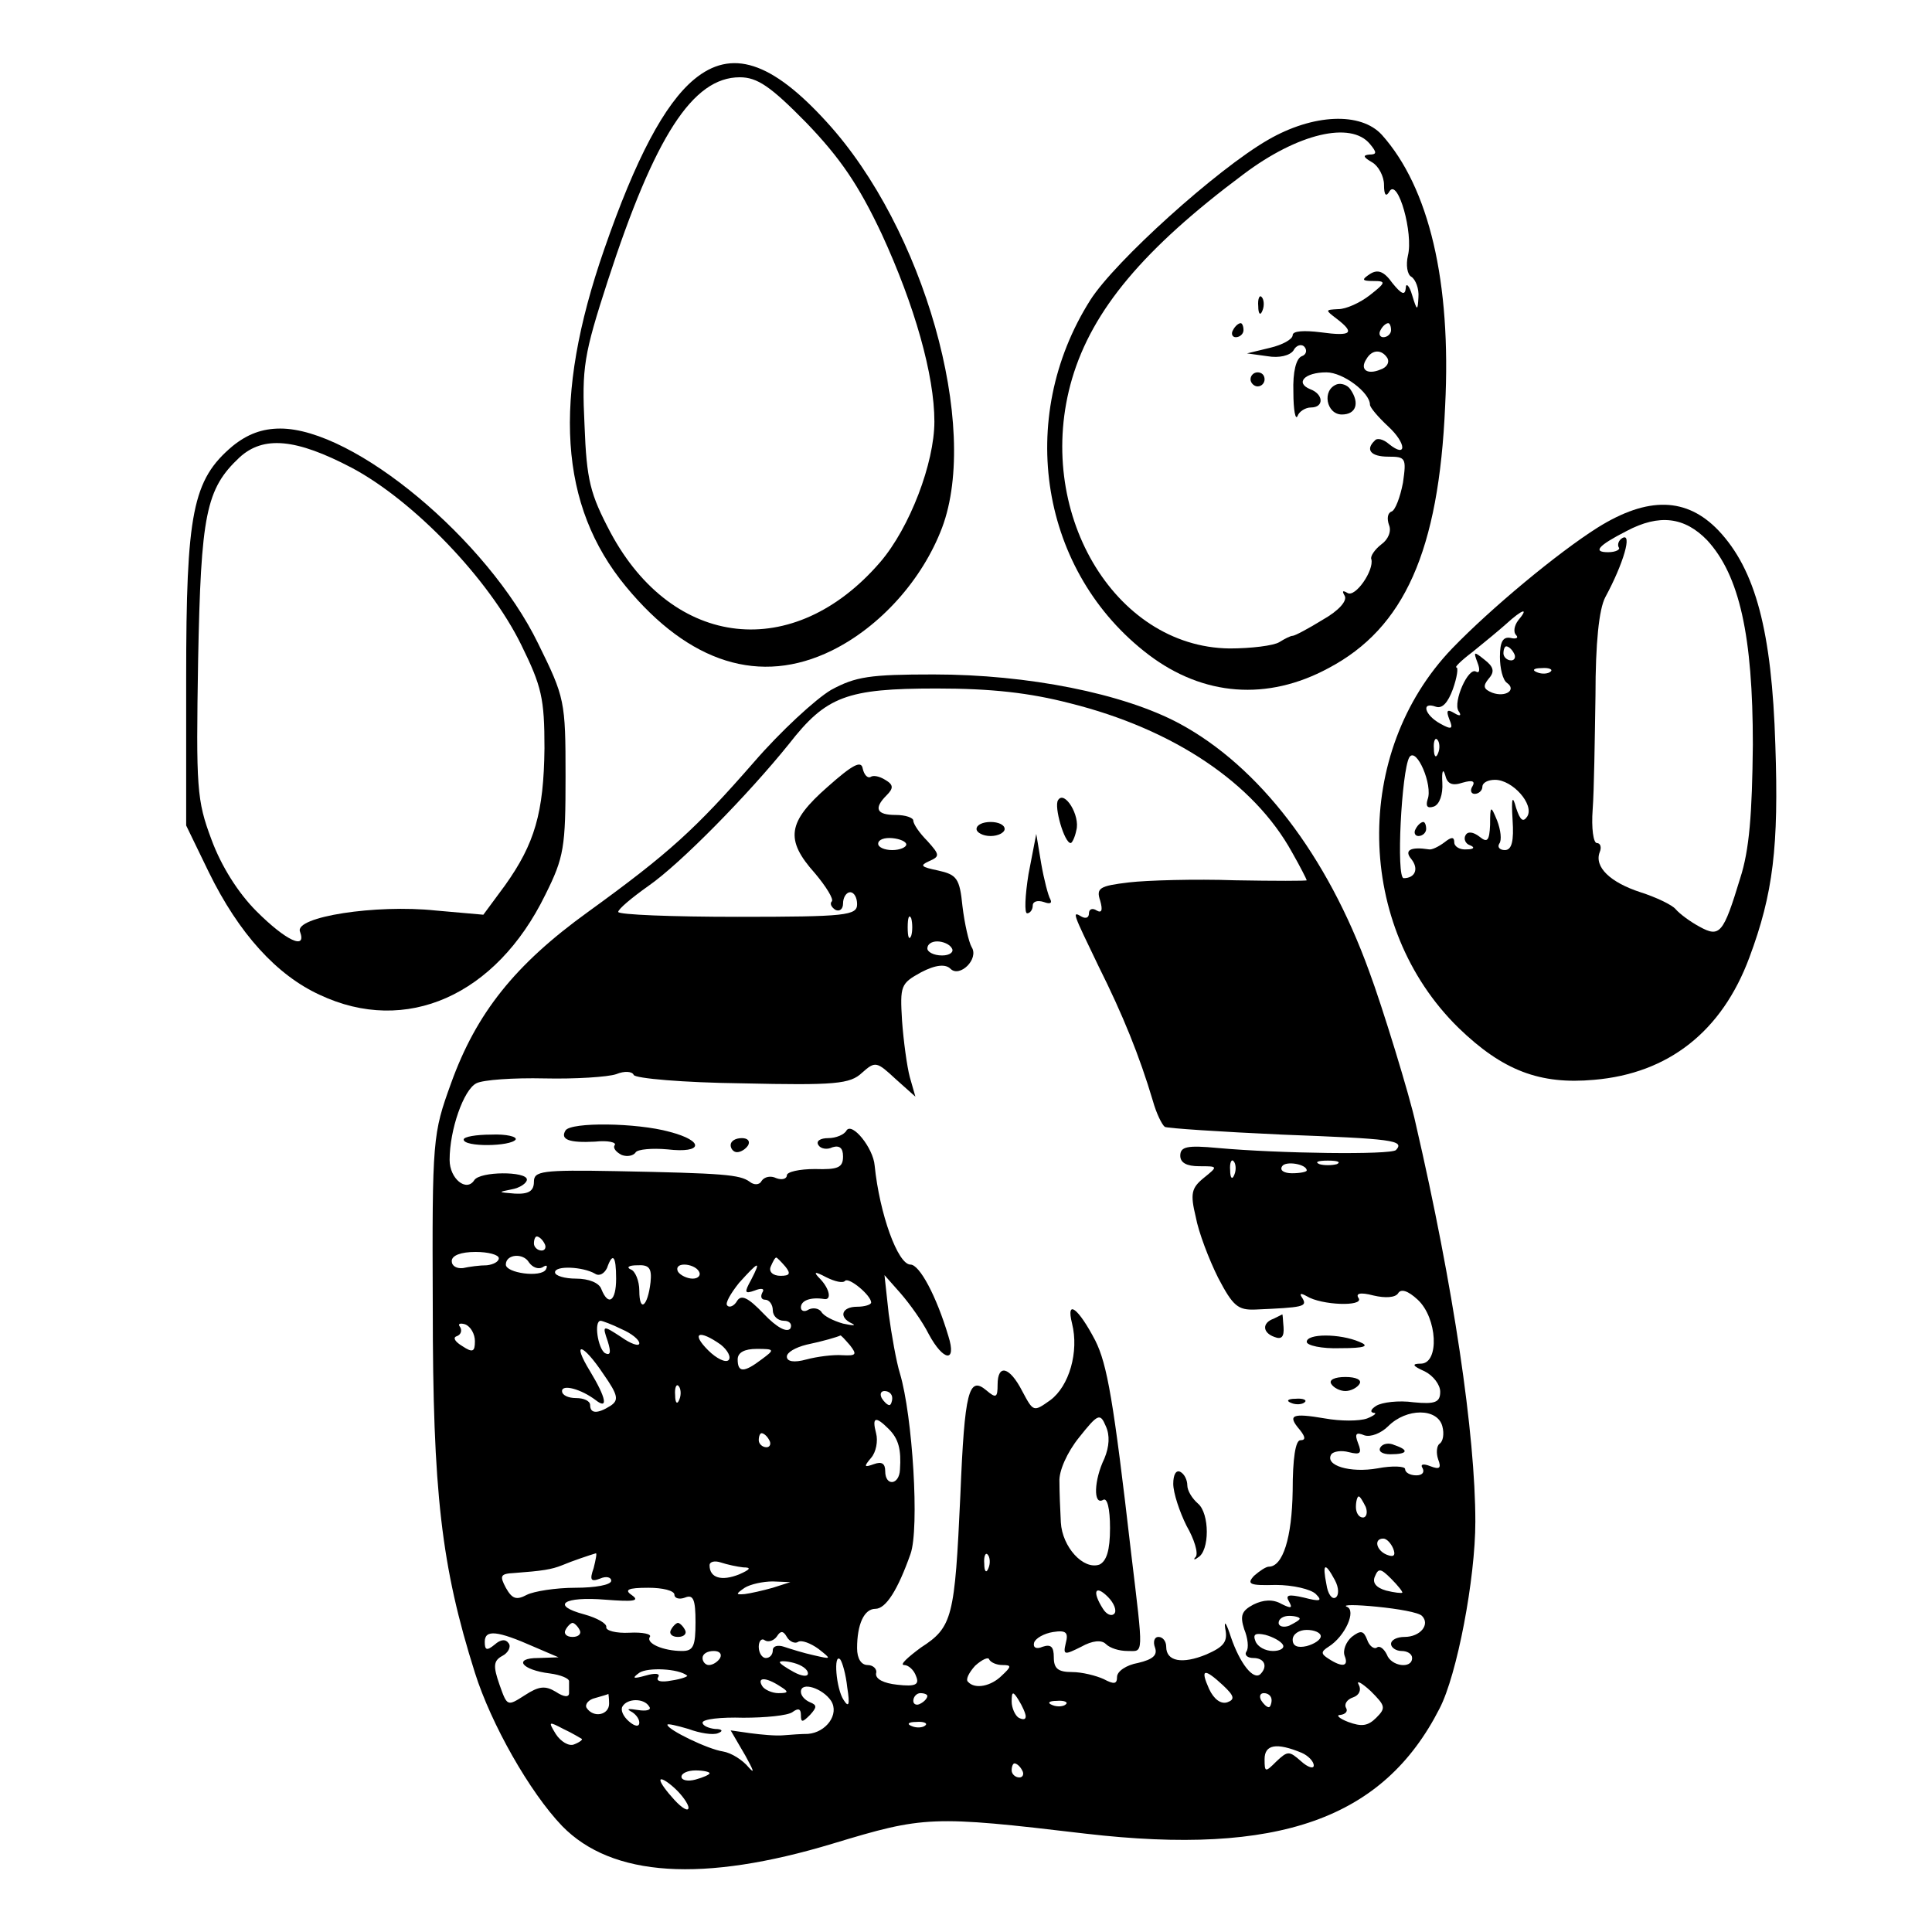
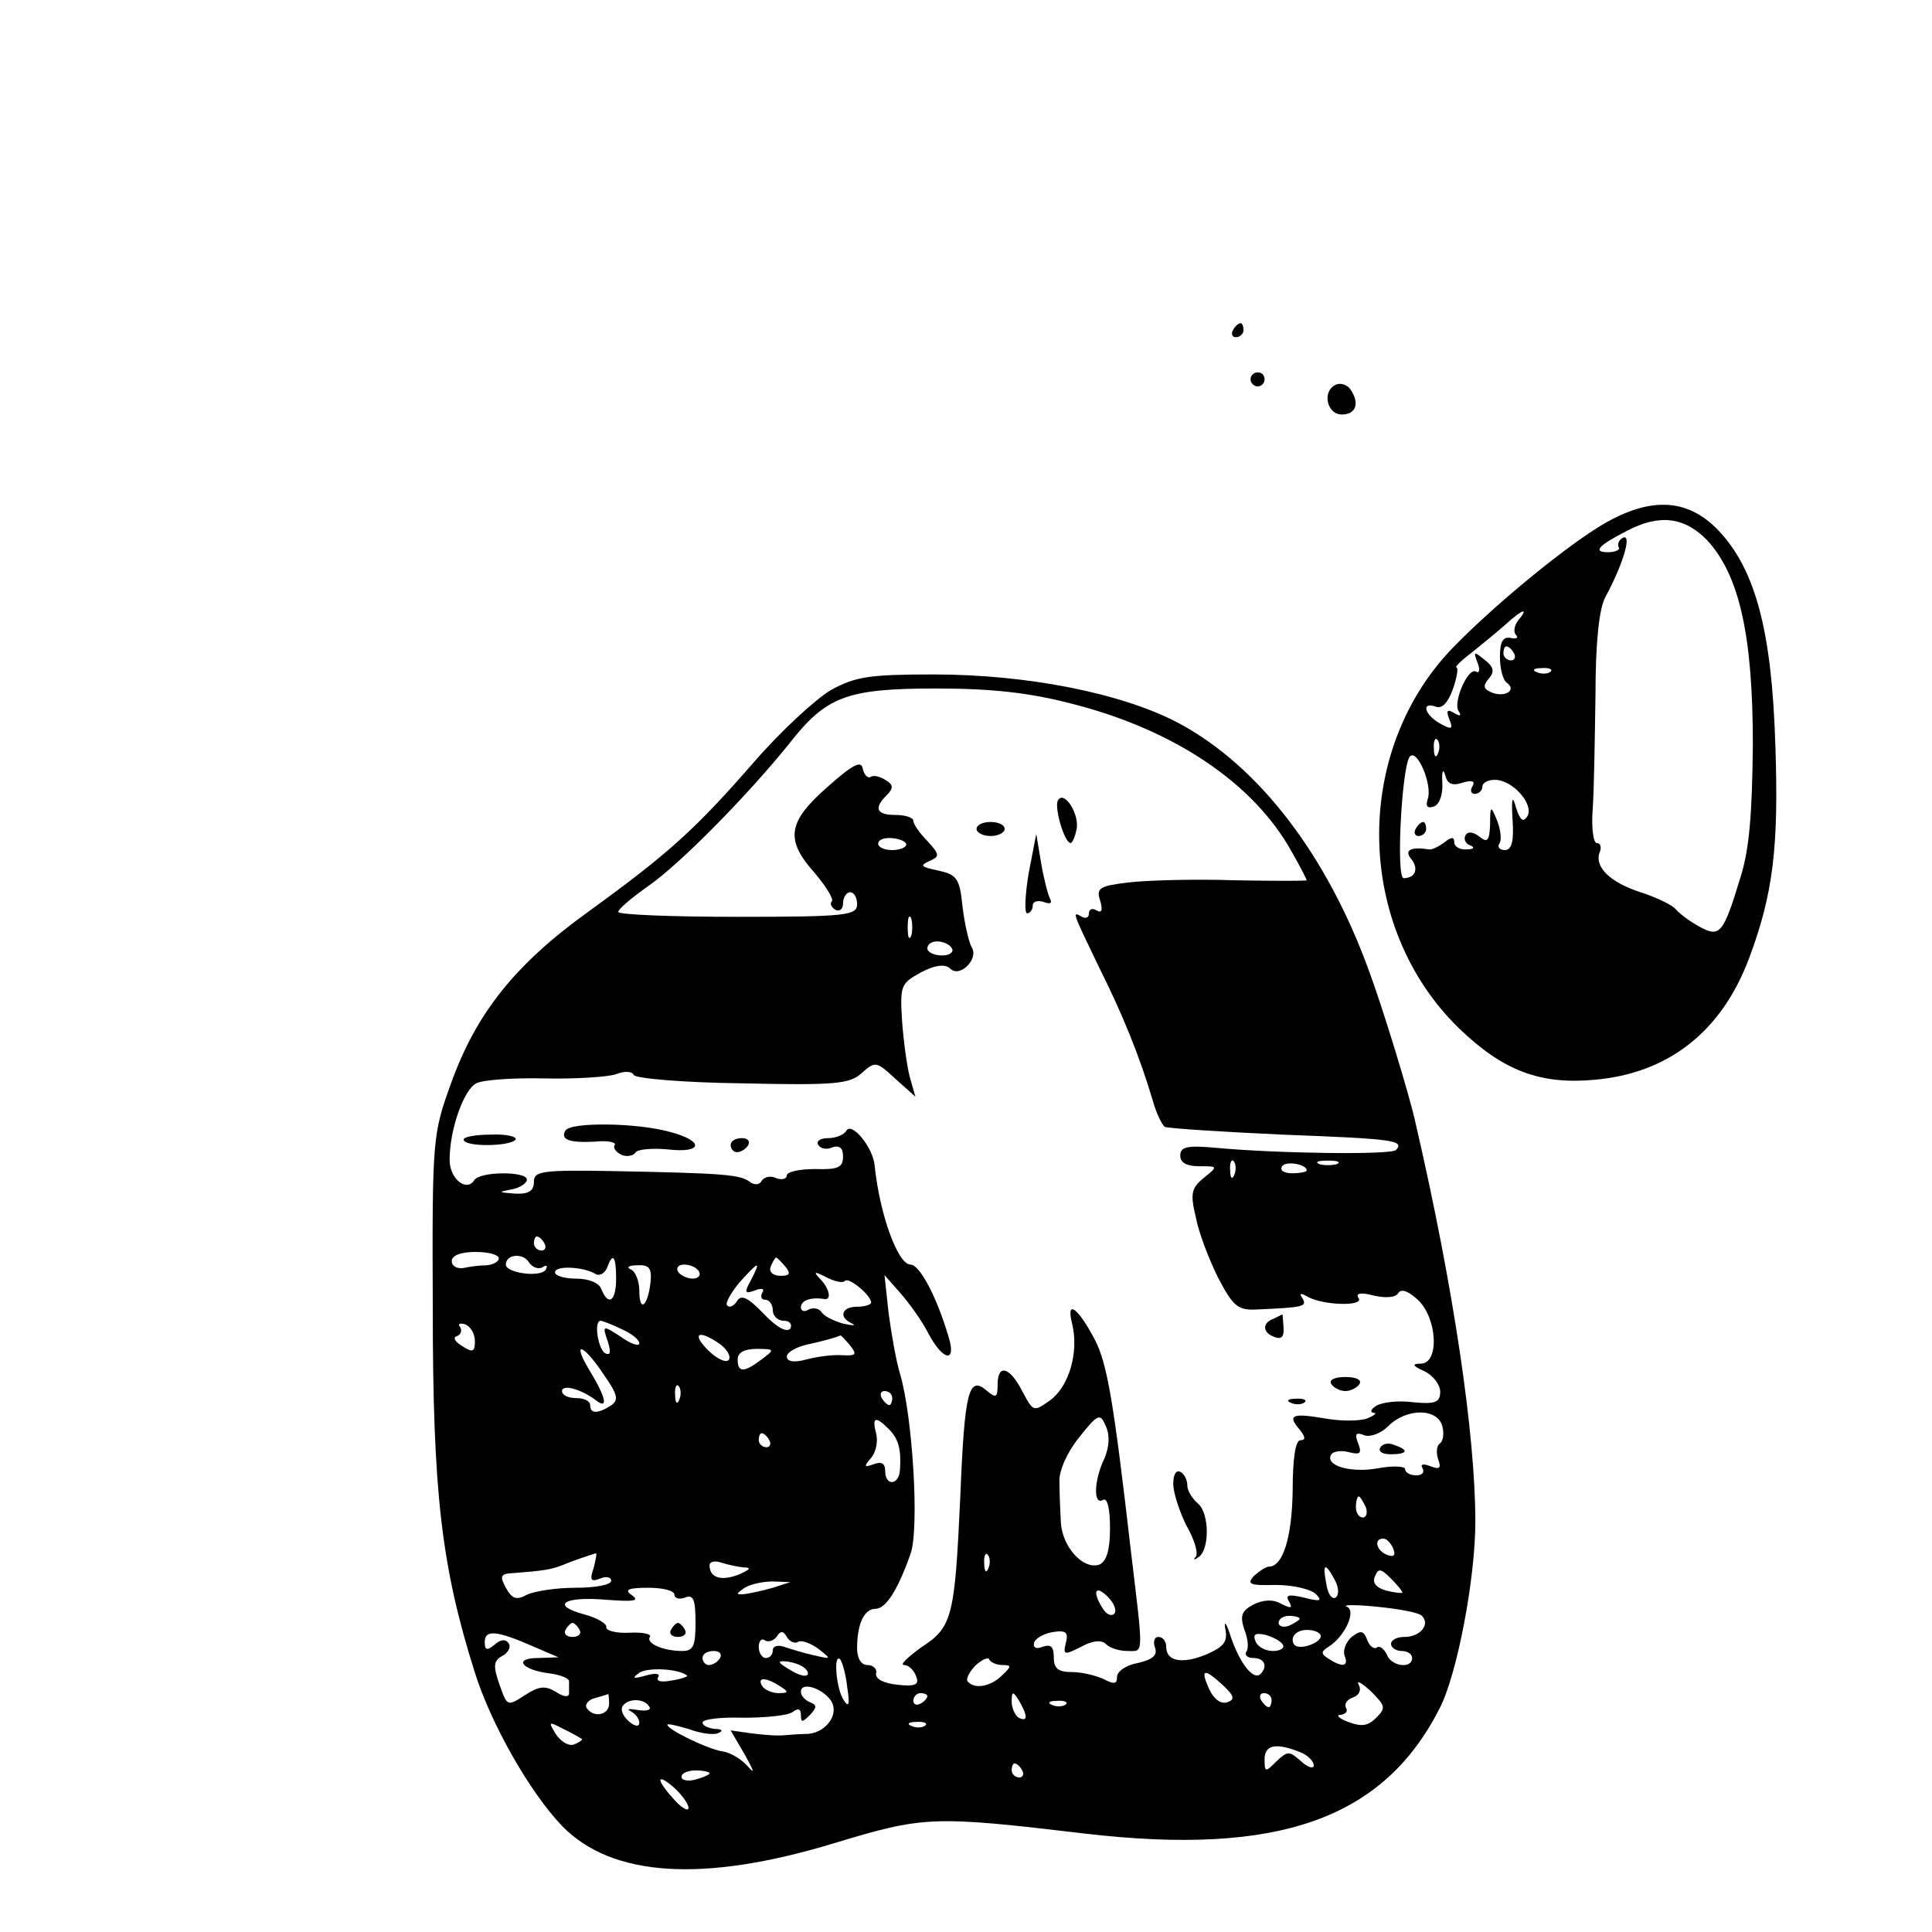
<svg xmlns="http://www.w3.org/2000/svg" version="1.0" width="275pt" height="275pt" viewBox="0 0 275 275" preserveAspectRatio="xMidYMid meet">
  <g transform="translate(0,275) scale(0.1,-0.1)" fill="#000000" stroke="none">
-     <path d="M988 2637 c-42 -35 -83 -112 -128 -242 -74 -213 -64 -365 31 -480 90 -109 191 -141 293 -91 69 34 129 101 157 175 54 144 -26 426 -164 577 -79 87 -136 105 -189 61z m160 -62 c48 -50 74 -88 107 -158 47 -102 75 -201 75 -267 0 -59 -35 -151 -77 -200 -123 -143 -295 -124 -384 42 -29 55 -34 74 -37 153 -4 82 -1 100 33 205 67 206 121 290 188 290 25 0 44 -13 95 -65z" />
-     <path d="M1805 2551 c-73 -42 -218 -173 -253 -228 -107 -169 -71 -388 83 -505 78 -59 169 -66 256 -19 108 57 157 167 166 373 9 177 -23 311 -90 386 -30 33 -98 30 -162 -7z m145 -6 c10 -12 10 -15 -1 -15 -10 -1 -8 -4 4 -11 9 -5 17 -20 17 -32 0 -15 3 -18 8 -9 12 18 34 -60 26 -92 -3 -13 -1 -27 5 -30 6 -4 11 -17 10 -29 -1 -20 -2 -20 -9 3 -4 14 -9 18 -9 10 -1 -11 -6 -9 -19 7 -12 17 -21 20 -32 13 -12 -8 -12 -10 5 -10 18 0 18 -2 -5 -20 -14 -11 -34 -20 -45 -20 -19 -1 -19 -1 -2 -14 26 -20 21 -25 -23 -19 -24 3 -40 2 -40 -4 0 -6 -15 -14 -32 -18 l-33 -8 29 -4 c17 -3 32 1 37 8 4 8 12 10 16 5 4 -5 2 -11 -4 -13 -8 -3 -13 -22 -12 -51 0 -26 3 -41 6 -34 2 6 11 12 19 12 19 0 18 19 -1 26 -22 9 -8 24 23 24 24 0 62 -29 62 -46 0 -4 12 -18 26 -31 26 -24 27 -46 1 -25 -8 7 -17 9 -20 5 -14 -13 -6 -23 19 -23 25 0 26 -2 21 -37 -4 -21 -11 -39 -16 -41 -6 -2 -7 -10 -4 -19 4 -9 -1 -21 -11 -28 -9 -7 -16 -17 -14 -21 4 -16 -23 -55 -34 -48 -7 4 -8 3 -4 -4 4 -7 -8 -21 -31 -34 -21 -13 -40 -23 -43 -23 -3 0 -11 -4 -19 -9 -8 -5 -40 -9 -71 -9 -165 2 -279 197 -224 384 29 98 102 185 244 291 77 58 153 76 180 43z m30 -265 c0 -5 -5 -10 -11 -10 -5 0 -7 5 -4 10 3 6 8 10 11 10 2 0 4 -4 4 -10z m-5 -40 c3 -6 -1 -13 -10 -16 -19 -8 -30 0 -20 15 8 14 22 14 30 1z" />
-     <path d="M1791 2314 c0 -11 3 -14 6 -6 3 7 2 16 -1 19 -3 4 -6 -2 -5 -13z" />
    <path d="M1755 2280 c-3 -5 -1 -10 4 -10 6 0 11 5 11 10 0 6 -2 10 -4 10 -3 0 -8 -4 -11 -10z" />
    <path d="M1780 2210 c0 -5 5 -10 10 -10 6 0 10 5 10 10 0 6 -4 10 -10 10 -5 0 -10 -4 -10 -10z" />
    <path d="M1903 2203 c-22 -8 -15 -43 7 -43 20 0 26 16 12 36 -4 6 -13 9 -19 7z" />
-     <path d="M331 2115 c-57 -48 -66 -95 -66 -330 l0 -210 32 -66 c43 -88 97 -147 158 -175 123 -58 251 -1 321 142 27 54 29 68 29 169 0 107 -1 112 -39 189 -72 148 -262 306 -367 306 -26 0 -47 -8 -68 -25z m170 -31 c88 -47 195 -158 241 -252 29 -59 33 -76 33 -147 -1 -92 -14 -136 -56 -195 l-31 -42 -68 6 c-85 9 -201 -9 -193 -30 10 -27 -20 -13 -62 29 -26 26 -50 64 -64 102 -21 56 -22 73 -19 255 4 208 11 244 59 289 34 31 80 27 160 -15z" />
    <path d="M2274 1999 c-57 -36 -152 -115 -207 -172 -142 -148 -138 -396 9 -540 63 -61 116 -81 193 -74 106 9 182 69 221 174 34 91 42 158 37 303 -5 161 -28 249 -81 305 -45 47 -100 49 -172 4z m156 -18 c46 -50 65 -136 65 -291 -1 -99 -5 -150 -18 -190 -24 -79 -29 -85 -58 -69 -13 7 -28 18 -34 25 -5 6 -28 17 -50 24 -43 14 -66 36 -58 57 3 7 1 13 -4 13 -5 0 -8 21 -6 48 2 26 3 99 4 162 0 75 5 123 14 140 26 48 39 93 24 84 -5 -3 -7 -9 -5 -13 3 -3 -4 -7 -15 -7 -22 0 -15 9 26 30 47 25 83 20 115 -13z m-269 -114 c-6 -8 -7 -17 -3 -21 4 -4 0 -6 -8 -4 -11 2 -15 -6 -15 -27 0 -16 4 -33 10 -37 14 -10 -2 -21 -21 -14 -12 5 -14 9 -5 20 9 10 7 17 -6 27 -15 12 -16 12 -10 -4 4 -10 3 -16 -2 -13 -11 7 -33 -43 -25 -56 5 -7 2 -8 -6 -3 -10 6 -12 4 -7 -9 6 -14 3 -15 -13 -6 -22 12 -28 32 -6 24 9 -3 17 6 24 25 6 17 8 31 5 31 -3 0 7 10 23 22 16 13 38 31 48 40 23 21 33 24 17 5z m-6 -47 c3 -5 1 -10 -4 -10 -6 0 -11 5 -11 10 0 6 2 10 4 10 3 0 8 -4 11 -10z m52 -26 c-3 -3 -12 -4 -19 -1 -8 3 -5 6 6 6 11 1 17 -2 13 -5z m-160 -116 c-3 -8 -6 -5 -6 6 -1 11 2 17 5 13 3 -3 4 -12 1 -19z m-15 -66 c-3 -10 0 -13 9 -10 8 3 13 17 12 34 -1 16 1 21 4 11 3 -13 10 -16 25 -11 14 4 18 2 14 -5 -4 -6 -2 -11 3 -11 6 0 11 5 11 10 0 6 8 10 18 10 25 0 56 -35 46 -52 -6 -9 -10 -6 -16 12 -5 19 -7 15 -5 -17 2 -30 -1 -43 -11 -43 -7 0 -11 4 -8 9 4 5 2 20 -3 33 -9 22 -10 22 -10 -6 -1 -23 -4 -26 -15 -17 -9 7 -17 8 -20 2 -3 -5 0 -12 6 -14 8 -3 6 -6 -4 -6 -10 -1 -18 4 -18 10 0 8 -4 8 -14 0 -8 -6 -18 -11 -22 -10 -26 4 -36 -1 -25 -14 11 -14 5 -27 -11 -27 -11 0 -3 153 8 172 10 16 34 -40 26 -60z" />
    <path d="M2015 1570 c-3 -5 -1 -10 4 -10 6 0 11 5 11 10 0 6 -2 10 -4 10 -3 0 -8 -4 -11 -10z" />
    <path d="M1183 1768 c-22 -13 -72 -59 -110 -103 -83 -95 -120 -129 -236 -213 -104 -75 -159 -144 -195 -244 -26 -72 -27 -78 -26 -318 0 -264 12 -369 60 -521 23 -73 78 -170 124 -218 71 -73 201 -81 386 -25 129 39 140 40 359 14 275 -32 424 21 504 178 25 48 51 185 51 266 0 124 -31 334 -85 567 -8 38 -48 168 -66 216 -60 166 -157 292 -270 353 -80 43 -216 70 -350 70 -91 0 -111 -3 -146 -22z m340 -19 c148 -37 262 -114 316 -212 12 -21 21 -39 21 -40 0 -1 -46 -1 -102 0 -57 2 -125 0 -151 -3 -42 -5 -47 -8 -41 -26 4 -14 2 -18 -5 -14 -6 4 -11 2 -11 -4 0 -6 -4 -8 -10 -5 -15 9 -13 6 24 -71 34 -68 58 -127 77 -191 5 -18 13 -34 17 -37 4 -2 79 -7 167 -11 157 -6 175 -8 162 -22 -8 -7 -166 -5 -254 3 -43 4 -53 2 -53 -11 0 -10 9 -15 27 -15 27 0 27 0 6 -17 -17 -14 -19 -22 -11 -55 4 -22 19 -61 32 -87 21 -40 28 -46 53 -45 68 3 74 4 67 16 -5 7 -3 8 6 3 21 -13 81 -15 74 -3 -5 7 2 9 21 4 17 -4 31 -3 35 3 4 7 14 4 28 -9 28 -26 31 -90 5 -91 -14 0 -13 -3 5 -11 12 -6 22 -19 22 -29 0 -15 -7 -18 -38 -15 -21 3 -45 0 -53 -5 -8 -5 -9 -9 -4 -10 6 0 1 -4 -9 -8 -11 -4 -38 -4 -60 0 -47 8 -54 5 -36 -16 8 -10 9 -15 1 -15 -7 0 -11 -26 -11 -72 -1 -67 -14 -108 -34 -108 -4 0 -13 -6 -21 -13 -11 -12 -6 -14 31 -13 24 0 50 -6 57 -13 10 -10 6 -11 -17 -5 -22 5 -27 4 -21 -6 5 -9 3 -10 -11 -3 -12 7 -26 6 -40 -1 -17 -9 -19 -16 -13 -35 5 -12 7 -27 3 -32 -3 -5 2 -9 10 -9 16 0 21 -12 10 -23 -10 -9 -29 15 -42 53 -6 19 -10 25 -8 12 4 -19 -2 -26 -27 -37 -34 -14 -57 -10 -57 11 0 8 -5 14 -11 14 -6 0 -8 -7 -5 -15 4 -11 -3 -17 -24 -22 -17 -3 -30 -12 -30 -20 0 -10 -4 -11 -19 -3 -11 5 -31 10 -45 10 -20 0 -26 5 -26 21 0 15 -4 19 -16 15 -9 -4 -14 -1 -12 6 2 6 14 13 27 15 19 3 22 -1 18 -16 -4 -17 -2 -17 22 -5 16 9 29 10 35 4 6 -6 19 -10 31 -10 23 0 23 -10 5 140 -25 217 -34 268 -51 302 -24 46 -42 60 -33 24 10 -40 -4 -89 -31 -109 -24 -17 -24 -17 -40 13 -18 35 -35 39 -35 9 0 -18 -2 -20 -16 -8 -25 21 -31 -1 -37 -149 -8 -174 -11 -188 -56 -217 -19 -14 -31 -25 -24 -25 6 0 14 -7 17 -16 5 -12 -1 -15 -27 -12 -19 2 -31 8 -30 16 2 6 -4 12 -12 12 -9 0 -15 9 -15 24 0 34 10 56 26 56 15 0 32 27 50 78 13 36 3 197 -15 257 -5 16 -12 55 -16 85 l-6 55 23 -26 c13 -15 31 -40 40 -58 21 -39 40 -41 28 -3 -17 57 -41 102 -54 102 -18 0 -44 72 -51 141 -2 25 -32 62 -40 50 -3 -6 -15 -11 -26 -11 -11 0 -18 -4 -14 -10 3 -5 12 -7 20 -3 10 3 15 -1 15 -13 0 -16 -7 -19 -40 -18 -22 0 -40 -4 -40 -9 0 -5 -7 -7 -15 -4 -8 4 -17 2 -21 -4 -3 -6 -11 -6 -17 -1 -14 10 -36 12 -190 15 -106 2 -117 0 -117 -15 0 -13 -7 -18 -27 -17 -24 2 -25 2 -5 6 12 2 22 9 22 14 0 12 -67 12 -75 -1 -11 -17 -35 2 -35 29 0 43 20 100 38 109 9 5 53 8 97 7 44 -1 90 2 102 6 12 5 23 4 25 -1 2 -5 71 -11 154 -12 133 -3 154 -1 171 15 19 17 21 16 48 -9 l28 -25 -8 28 c-4 15 -9 52 -11 80 -3 50 -2 53 27 69 21 11 35 12 42 5 13 -13 41 14 30 31 -4 7 -10 33 -13 58 -4 40 -8 45 -35 51 -24 5 -26 7 -13 13 16 7 16 9 -2 29 -11 11 -20 24 -20 29 0 4 -11 8 -25 8 -27 0 -32 9 -13 28 10 10 10 15 -2 22 -8 5 -17 7 -21 4 -4 -2 -9 3 -11 12 -2 12 -14 6 -50 -26 -57 -50 -61 -75 -18 -123 16 -19 27 -37 24 -40 -3 -3 -1 -8 5 -12 6 -3 11 1 11 9 0 9 5 16 10 16 6 0 10 -8 10 -17 0 -16 -15 -18 -170 -18 -93 0 -170 3 -170 7 0 4 19 20 43 37 46 32 142 130 200 202 53 68 82 79 210 79 78 0 132 -6 190 -21z m-233 -201 c0 -4 -9 -8 -20 -8 -11 0 -20 4 -20 9 0 6 9 9 20 8 11 -1 20 -5 20 -9z m7 -130 c-3 -7 -5 -2 -5 12 0 14 2 19 5 13 2 -7 2 -19 0 -25z m58 -18 c3 -5 -3 -10 -14 -10 -12 0 -21 5 -21 10 0 6 6 10 14 10 8 0 18 -4 21 -10z m402 -322 c-3 -8 -6 -5 -6 6 -1 11 2 17 5 13 3 -3 4 -12 1 -19z m103 6 c0 -2 -9 -4 -21 -4 -11 0 -18 4 -14 10 5 8 35 3 35 -6z m43 9 c-7 -2 -19 -2 -25 0 -7 3 -2 5 12 5 14 0 19 -2 13 -5z m-1128 -113 c3 -5 1 -10 -4 -10 -6 0 -11 5 -11 10 0 6 2 10 4 10 3 0 8 -4 11 -10z m-65 -21 c0 -5 -8 -9 -17 -10 -10 0 -25 -2 -34 -4 -9 -1 -16 3 -16 10 0 8 13 13 34 13 18 0 33 -4 33 -9z m62 -13 c6 4 8 3 5 -3 -7 -12 -57 -5 -57 7 0 15 25 17 33 3 5 -7 13 -10 19 -7z m105 -16 c0 -32 -11 -40 -21 -15 -3 9 -18 15 -36 15 -16 0 -30 4 -30 9 0 10 40 8 57 -2 6 -4 13 0 17 8 8 23 13 18 13 -15z m241 17 c8 -10 6 -13 -7 -13 -11 0 -17 6 -14 13 3 7 6 13 8 13 1 0 7 -6 13 -13z m-192 -22 c-4 -35 -16 -44 -16 -12 0 14 -6 28 -12 30 -7 3 -3 6 9 6 17 1 21 -4 19 -24z m69 15 c3 -5 -1 -10 -9 -10 -8 0 -18 5 -21 10 -3 6 1 10 9 10 8 0 18 -4 21 -10z m74 -12 c-10 -18 -9 -20 5 -15 10 4 15 3 11 -3 -3 -6 -1 -10 4 -10 6 0 11 -7 11 -15 0 -8 7 -15 16 -15 8 0 12 -5 9 -11 -5 -6 -19 1 -38 21 -22 23 -32 28 -38 18 -4 -7 -11 -10 -14 -6 -3 3 5 17 17 32 28 31 32 33 17 4z m134 -1 c6 5 37 -21 37 -31 0 -3 -9 -6 -20 -6 -22 0 -27 -15 -7 -24 6 -3 1 -3 -13 0 -14 4 -28 11 -31 17 -4 5 -12 6 -18 3 -6 -4 -11 -2 -11 3 0 10 14 15 33 12 11 -2 8 14 -5 28 -11 11 -9 12 8 3 12 -6 24 -9 27 -5z m-527 -86 c0 -15 -3 -17 -18 -7 -10 6 -14 12 -8 14 6 2 8 8 5 13 -4 5 0 6 7 4 8 -3 14 -14 14 -24z m209 17 c14 -6 25 -15 25 -20 0 -5 -12 -1 -26 9 -26 17 -27 17 -19 -6 5 -16 4 -21 -4 -17 -10 7 -16 46 -6 46 2 0 16 -5 30 -12z m141 -22 c10 -8 15 -18 11 -22 -4 -4 -17 2 -29 14 -25 25 -13 30 18 8z m184 -1 c10 -13 9 -15 -11 -14 -13 1 -36 -2 -51 -6 -18 -5 -28 -3 -28 4 0 6 12 13 28 17 24 5 44 11 48 13 1 1 7 -6 14 -14z m-351 -41 c21 -30 22 -37 10 -45 -19 -12 -29 -11 -29 1 0 6 -9 10 -20 10 -11 0 -20 4 -20 10 0 10 27 3 48 -13 18 -14 15 3 -8 41 -27 44 -11 41 19 -4z m225 21 c-25 -19 -34 -19 -34 0 0 10 10 15 27 15 26 0 26 -1 7 -15z m-117 -57 c-3 -8 -6 -5 -6 6 -1 11 2 17 5 13 3 -3 4 -12 1 -19z m303 2 c0 -5 -2 -10 -4 -10 -3 0 -8 5 -11 10 -3 6 -1 10 4 10 6 0 11 -4 11 -10z m302 -86 c-15 -31 -16 -67 -2 -59 6 4 10 -12 10 -40 0 -32 -5 -47 -15 -52 -23 -8 -53 25 -55 60 -1 18 -2 44 -2 58 -1 15 11 42 28 63 27 34 30 35 38 16 6 -13 5 -29 -2 -46z m481 46 c3 -11 1 -22 -4 -25 -4 -3 -5 -13 -2 -22 5 -13 2 -15 -11 -10 -10 4 -15 3 -11 -3 3 -6 -1 -10 -9 -10 -9 0 -16 4 -16 9 0 4 -18 5 -39 1 -39 -7 -76 4 -66 20 3 4 14 6 25 3 16 -4 19 -2 13 13 -5 13 -3 16 9 11 9 -3 24 3 34 13 26 26 70 26 77 0z m-788 -4 c14 -14 18 -29 16 -58 -1 -22 -21 -24 -21 -2 0 11 -5 14 -16 10 -14 -5 -15 -4 -4 9 7 8 10 24 7 35 -6 23 -1 25 18 6z m-170 -16 c3 -5 1 -10 -4 -10 -6 0 -11 5 -11 10 0 6 2 10 4 10 3 0 8 -4 11 -10z m849 -95 c3 -8 1 -15 -4 -15 -6 0 -10 7 -10 15 0 8 2 15 4 15 2 0 6 -7 10 -15z m39 -59 c4 -10 1 -13 -9 -9 -15 6 -19 23 -5 23 5 0 11 -7 14 -14z m-1138 -28 c-6 -17 -4 -20 9 -15 9 4 16 2 16 -3 0 -6 -23 -10 -51 -10 -28 0 -59 -5 -69 -10 -15 -8 -21 -6 -30 10 -9 17 -8 20 12 21 40 3 53 5 68 11 14 6 41 15 48 17 2 1 0 -9 -3 -21z m562 0 c-3 -8 -6 -5 -6 6 -1 11 2 17 5 13 3 -3 4 -12 1 -19z m-349 1 c12 0 10 -3 -6 -10 -25 -10 -42 -5 -42 13 0 5 7 7 16 4 9 -3 23 -6 32 -7z m842 -18 c6 -11 6 -22 1 -25 -5 -3 -11 5 -13 19 -6 30 -2 32 12 6z m96 -18 c-1 -1 -11 0 -23 3 -14 4 -20 11 -16 20 5 12 8 12 23 -3 10 -10 17 -19 16 -20z m-896 7 c-14 -4 -32 -8 -40 -9 -13 -1 -13 0 0 9 8 5 26 9 40 9 l25 -1 -25 -8z m-140 -10 c0 -5 7 -7 15 -4 12 5 15 -3 15 -35 0 -34 -3 -41 -19 -41 -27 0 -52 11 -46 20 3 4 -10 7 -29 6 -19 -1 -34 3 -33 8 1 5 -13 13 -31 18 -49 13 -30 26 30 21 39 -3 49 -2 38 6 -12 8 -7 11 23 11 20 0 37 -4 37 -10z m626 -27 c-4 -4 -11 -1 -16 7 -16 25 -11 35 7 17 9 -9 13 -20 9 -24z m438 -3 c12 -12 -2 -30 -25 -30 -10 0 -19 -4 -19 -10 0 -5 7 -10 15 -10 8 0 15 -4 15 -10 0 -16 -30 -12 -36 5 -4 8 -10 13 -14 10 -4 -3 -11 2 -14 11 -5 13 -9 14 -22 4 -8 -7 -13 -19 -10 -27 6 -15 -3 -17 -23 -4 -11 7 -11 10 0 17 24 15 40 52 26 57 -7 3 13 3 43 0 30 -3 59 -8 64 -13z m-174 -4 c0 -2 -7 -6 -15 -10 -8 -3 -15 -1 -15 4 0 6 7 10 15 10 8 0 15 -2 15 -4z m-1025 -16 c3 -5 -1 -10 -10 -10 -9 0 -13 5 -10 10 3 6 8 10 10 10 2 0 7 -4 10 -10z m-65 -24 l35 -15 -29 -1 c-36 0 -24 -17 17 -22 15 -2 27 -7 27 -11 0 -4 0 -12 0 -17 0 -6 -7 -6 -19 2 -15 9 -24 8 -44 -5 -25 -16 -25 -16 -36 15 -9 26 -9 34 4 41 8 4 13 13 9 18 -4 6 -11 6 -20 -2 -11 -9 -14 -8 -14 4 0 18 18 16 70 -7z m376 7 c5 3 18 -2 29 -10 19 -15 19 -15 -7 -9 -14 3 -33 9 -42 12 -9 3 -16 1 -16 -5 0 -6 -4 -11 -10 -11 -5 0 -10 7 -10 16 0 8 4 13 9 9 5 -3 13 0 17 6 5 8 9 8 14 -1 4 -7 12 -10 16 -7z m690 -4 c3 -5 -4 -9 -14 -9 -11 0 -22 6 -25 14 -4 10 0 12 14 9 11 -3 22 -9 25 -14z m54 12 c0 -5 -9 -11 -20 -14 -13 -3 -20 0 -20 9 0 8 9 14 20 14 11 0 20 -4 20 -9z m-855 -31 c-3 -5 -10 -10 -16 -10 -5 0 -9 5 -9 10 0 6 7 10 16 10 8 0 12 -4 9 -10z m402 -10 c13 0 13 -2 -1 -15 -15 -15 -38 -20 -48 -9 -4 3 1 13 10 23 10 9 19 13 20 9 2 -4 10 -8 19 -8z m-277 -12 c0 -5 -9 -4 -20 2 -11 6 -20 12 -20 14 0 2 9 2 20 -1 11 -3 20 -9 20 -15z m56 -20 c4 -25 2 -29 -5 -18 -11 16 -15 68 -5 58 3 -4 8 -21 10 -40z m-228 17 c2 -1 -8 -5 -22 -7 -15 -3 -23 -1 -19 5 3 5 -4 6 -18 2 -18 -5 -20 -4 -9 4 12 8 56 6 68 -4z m763 -14 c16 -15 17 -20 6 -24 -9 -3 -19 4 -26 19 -13 29 -7 30 20 5z m-631 -1 c13 -8 13 -10 -2 -10 -9 0 -20 5 -23 10 -8 13 5 13 25 0z m849 -45 c-12 -12 -21 -13 -40 -6 -13 5 -18 10 -11 10 7 1 11 5 8 10 -3 5 1 12 10 15 9 3 12 11 8 18 -4 7 4 3 17 -9 21 -21 22 -24 8 -38z m-776 24 c12 -19 -7 -45 -33 -47 -8 0 -24 -1 -35 -2 -11 -1 -32 1 -47 3 l-28 4 21 -36 c11 -20 14 -27 5 -17 -9 11 -25 21 -37 23 -21 3 -79 31 -79 38 0 2 13 -1 30 -6 16 -6 35 -9 42 -6 8 3 6 6 -4 6 -10 1 -18 5 -18 9 0 5 26 8 58 7 31 0 63 3 70 8 8 6 12 5 12 -4 0 -11 2 -11 13 0 10 11 10 14 0 18 -7 3 -13 9 -13 15 0 15 31 5 43 -13z m-316 -4 c0 -16 -22 -21 -32 -6 -3 5 3 12 12 14 10 3 18 5 19 6 0 0 1 -6 1 -14z m453 11 c0 -3 -4 -8 -10 -11 -5 -3 -10 -1 -10 4 0 6 5 11 10 11 6 0 10 -2 10 -4z m140 -29 c0 -5 -4 -5 -10 -2 -5 3 -10 14 -10 23 0 15 2 15 10 2 5 -8 10 -19 10 -23z m350 23 c0 -5 -2 -10 -4 -10 -3 0 -8 5 -11 10 -3 6 -1 10 4 10 6 0 11 -4 11 -10z m-886 -9 c4 -5 -4 -7 -16 -5 -13 2 -17 2 -10 -2 6 -3 12 -10 12 -16 0 -6 -6 -6 -15 2 -8 7 -12 16 -9 21 7 12 31 12 38 0z m593 3 c-3 -3 -12 -4 -19 -1 -8 3 -5 6 6 6 11 1 17 -2 13 -5z m-689 -49 c2 -1 -3 -5 -11 -8 -7 -3 -19 4 -26 15 -11 18 -10 18 11 7 13 -6 24 -13 26 -14z m489 19 c-3 -3 -12 -4 -19 -1 -8 3 -5 6 6 6 11 1 17 -2 13 -5z m536 -39 c9 -4 17 -12 17 -18 0 -5 -8 -3 -18 6 -17 15 -19 15 -35 0 -16 -16 -17 -16 -17 3 0 21 17 24 53 9z m-398 -25 c3 -5 1 -10 -4 -10 -6 0 -11 5 -11 10 0 6 2 10 4 10 3 0 8 -4 11 -10z m-445 -4 c0 -2 -9 -6 -20 -9 -11 -3 -20 -1 -20 4 0 5 9 9 20 9 11 0 20 -2 20 -4z m-30 -49 c0 -6 -9 -1 -20 11 -11 12 -20 24 -20 28 0 4 9 -1 20 -11 11 -10 20 -23 20 -28z" />
    <path d="M1506 1611 c-6 -9 9 -61 18 -61 2 0 6 8 8 18 6 21 -17 58 -26 43z" />
    <path d="M1390 1570 c0 -5 9 -10 20 -10 11 0 20 5 20 10 0 6 -9 10 -20 10 -11 0 -20 -4 -20 -10z" />
    <path d="M1464 1506 c-5 -31 -6 -56 -2 -56 4 0 8 5 8 11 0 6 7 8 16 5 8 -3 12 -2 9 4 -3 5 -9 28 -13 51 l-7 42 -11 -57z" />
    <path d="M805 1141 c-8 -13 5 -18 42 -16 18 2 31 -1 28 -5 -3 -4 2 -10 10 -14 8 -3 17 -1 20 4 3 4 23 6 45 4 51 -6 53 12 3 25 -47 13 -140 14 -148 2z" />
-     <path d="M660 1128 c0 -11 67 -10 74 0 2 4 -13 8 -35 7 -21 0 -39 -3 -39 -7z" />
+     <path d="M660 1128 c0 -11 67 -10 74 0 2 4 -13 8 -35 7 -21 0 -39 -3 -39 -7" />
    <path d="M1040 1120 c0 -5 4 -10 9 -10 6 0 13 5 16 10 3 6 -1 10 -9 10 -9 0 -16 -4 -16 -10z" />
    <path d="M1813 873 c-17 -6 -16 -20 1 -26 10 -4 14 0 13 14 -1 10 -1 19 -2 18 0 0 -6 -3 -12 -6z" />
-     <path d="M1860 840 c0 -5 21 -10 48 -9 35 0 42 3 27 9 -28 12 -75 12 -75 0z" />
    <path d="M1895 780 c3 -5 12 -10 20 -10 8 0 17 5 20 10 4 6 -5 10 -20 10 -15 0 -24 -4 -20 -10z" />
    <path d="M1838 753 c7 -3 16 -2 19 1 4 3 -2 6 -13 5 -11 0 -14 -3 -6 -6z" />
    <path d="M1670 638 c0 -13 9 -40 19 -60 11 -19 17 -39 13 -44 -4 -4 -2 -5 3 -1 17 9 17 63 0 77 -8 7 -15 18 -15 26 0 7 -4 16 -10 19 -6 3 -10 -4 -10 -17z" />
    <path d="M1965 690 c-4 -6 3 -10 14 -10 25 0 27 6 6 13 -8 4 -17 2 -20 -3z" />
    <path d="M955 430 c-3 -5 1 -10 10 -10 9 0 13 5 10 10 -3 6 -8 10 -10 10 -2 0 -7 -4 -10 -10z" />
  </g>
</svg>